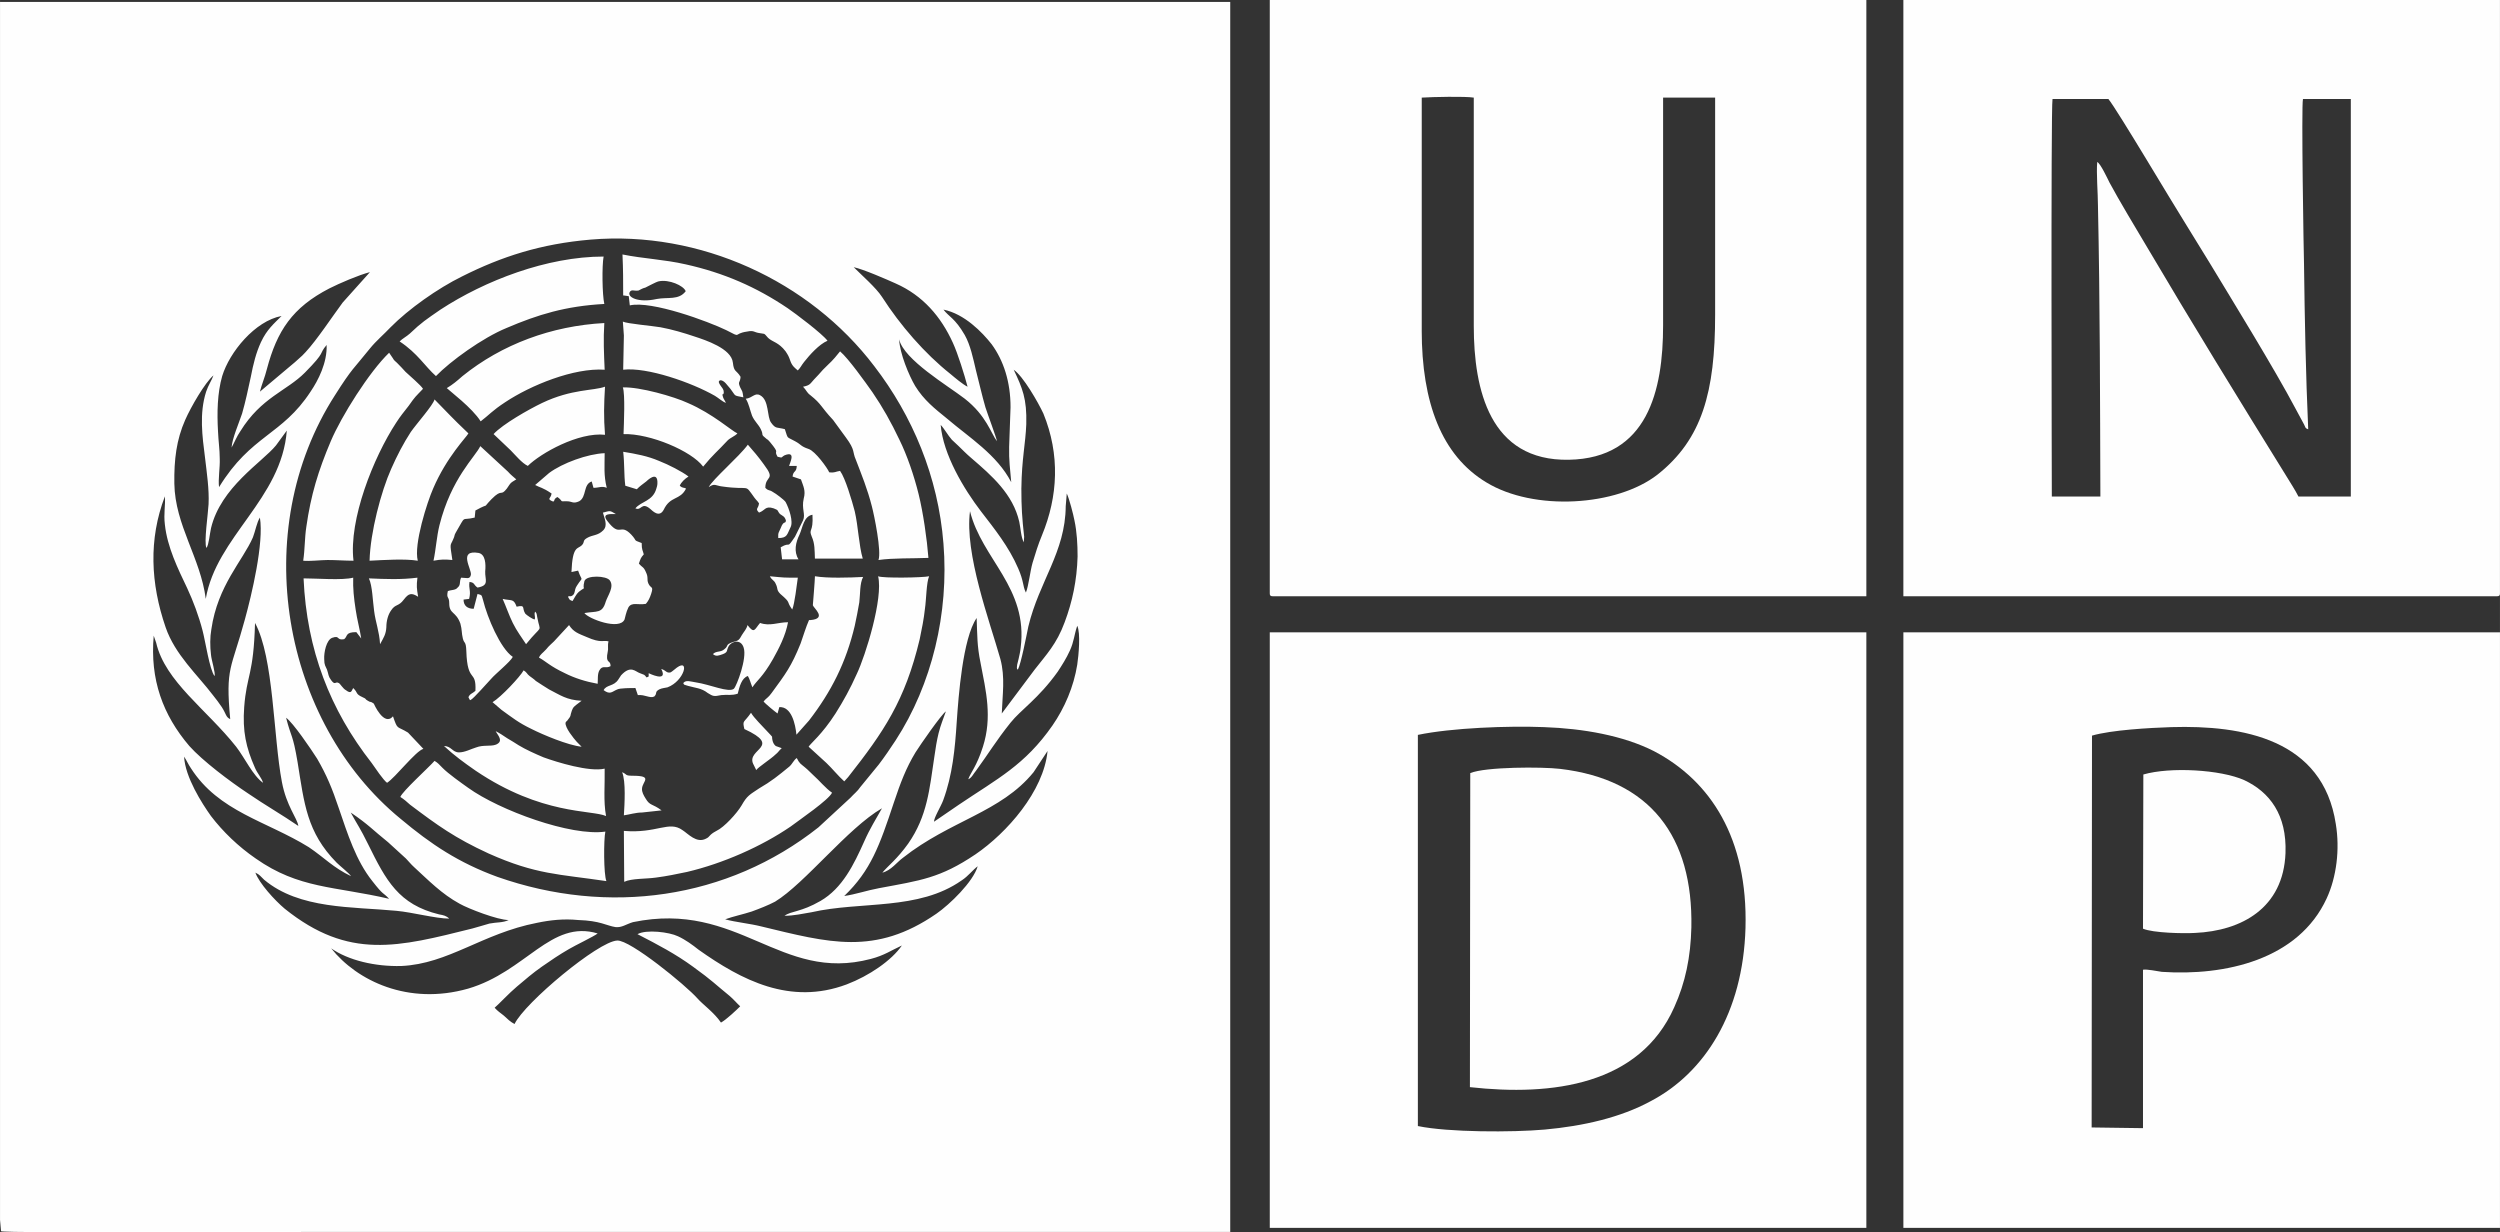
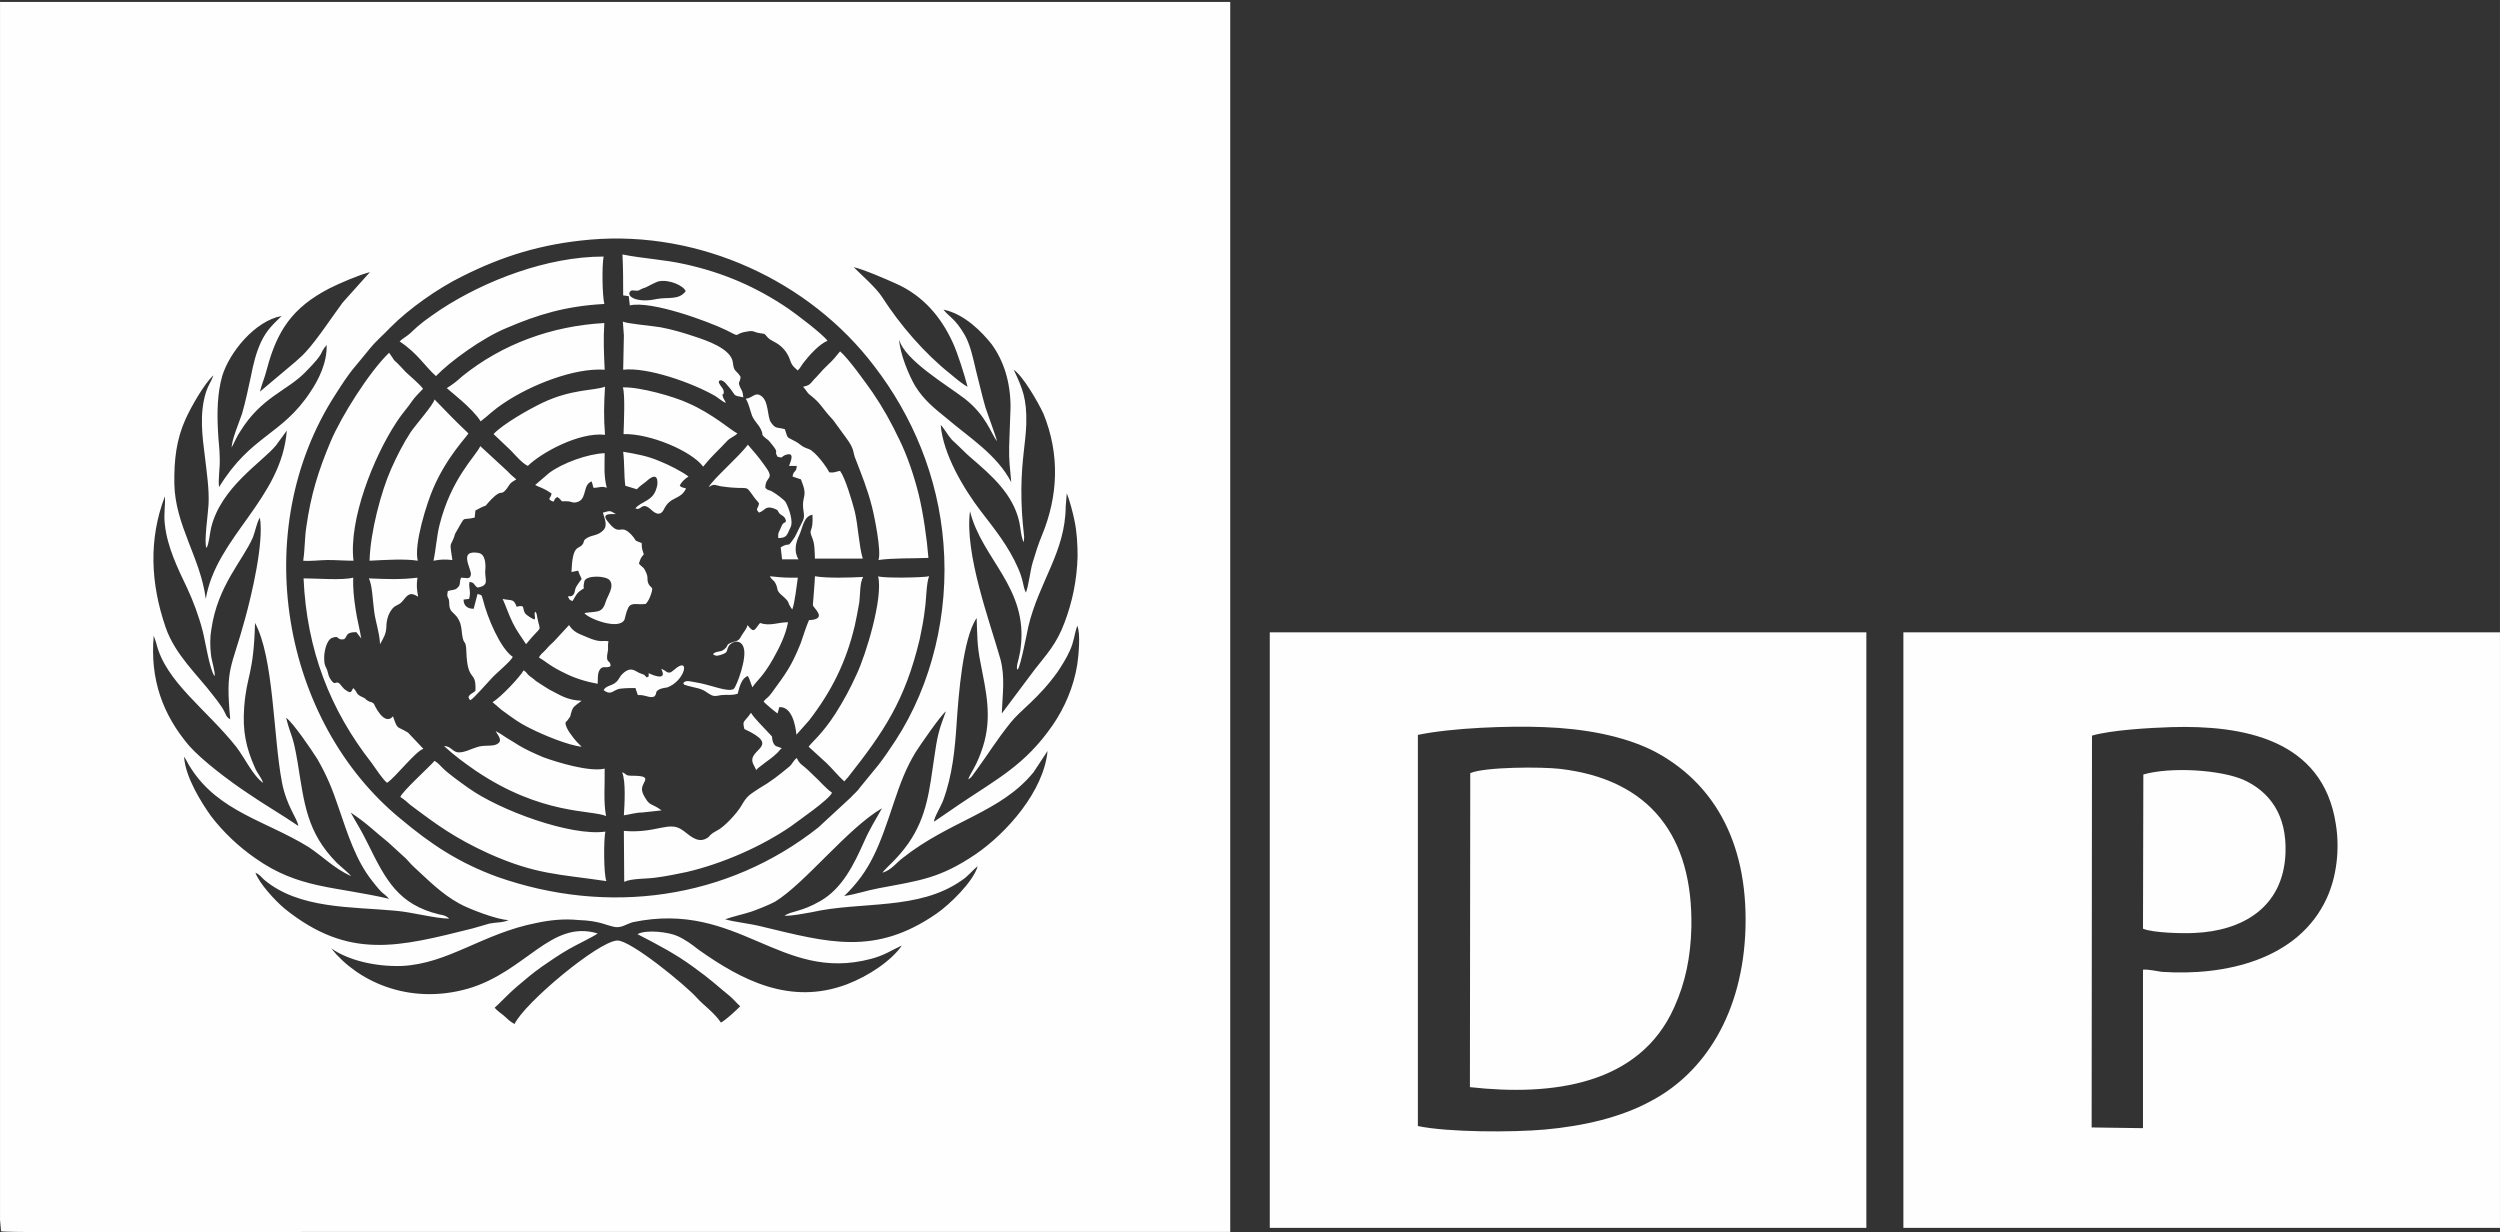
<svg xmlns="http://www.w3.org/2000/svg" xml:space="preserve" width="33.694mm" height="16.61mm" version="1.1" style="shape-rendering:geometricPrecision; text-rendering:geometricPrecision; image-rendering:optimizeQuality; fill-rule:evenodd; clip-rule:evenodd" viewBox="0 0 2077.38 1024.1">
  <rect x="0" y="0" width="2077.38" height="1024.1" fill="#333333" stroke="none" />
  <defs>
    <style type="text/css"> .fil0 {fill:#FEFEFE} </style>
  </defs>
  <g id="Capa_x0020_1">
    <g id="_2942995960736">
      <path class="fil0" d="M-0 1.61l0 958.03 0 12.94 0 41.14 0.87 9.4c1.74,1.76 245.55,0.59 254.26,0.59 255.71,0 511.42,0 767.13,0l0 -1022.1 -1022.25 0zm215.95 323.85l25.83 -21.75c2.32,-1.76 4.06,-3.52 6.1,-5.29 2.61,-2.35 4.06,-3.53 6.09,-5.88 9.29,-9.99 22.06,-29.38 30.77,-41.14l22.64 -25.27c-9.29,2.35 -25.54,9.4 -33.67,13.51 -30.77,15.87 -43.53,35.27 -51.95,67.01 -1.74,7.05 -4.36,12.93 -5.81,18.81zm588.04 -4.12c-2.61,-9.99 -8.13,-27.62 -12.19,-36.44 -9.87,-21.75 -24.96,-39.38 -47.6,-49.37 -7.84,-3.53 -26.7,-11.75 -34.83,-13.52 6.39,6.47 18.58,17.05 23.51,24.69 15.09,23.52 35.41,47.02 56.89,64.07 3.48,2.94 10.45,8.82 14.22,10.58zm-622 83.46c26.7,-43.49 52.25,-42.91 76.04,-79.34 6.39,-9.41 13.93,-24.1 13.35,-38.79 -6.97,8.22 0,4.7 -18,22.92 -15.09,15.28 -36.28,20.57 -53.7,48.78 -2.9,4.11 -4.93,9.4 -7.25,13.52 0.29,-7.05 6.38,-21.16 8.71,-28.21 2.9,-9.99 4.94,-19.99 7.26,-30.56 2.03,-10.58 4.35,-19.99 8.42,-28.8 4.94,-10.58 10.74,-15.28 17.13,-21.75 -22.06,4.12 -43.25,29.98 -49.34,49.96 -4.06,14.11 -4.35,30.57 -3.48,45.85 0.29,7.64 1.45,15.28 1.45,22.92 0.29,7.05 -1.45,17.05 -0.58,23.51zm646.39 -38.2c-4.94,-6.47 -8.71,-21.16 -26.7,-35.27 -14.51,-11.17 -50.51,-32.33 -54.57,-49.37 0.58,11.76 8.13,29.98 13.35,38.79 7.25,11.75 16.25,18.81 26.41,27.04 18.57,15.87 41.51,29.98 53.41,52.9 -0.88,-10.58 -2.03,-18.23 -1.74,-29.39l1.17 -32.91c0,-21.16 -5.81,-38.79 -15.68,-52.31 -7.84,-9.99 -22.63,-25.27 -40.05,-28.8 4.35,5.88 9.57,7.05 17.71,21.16 4.64,8.23 6.96,19.4 9.29,29.39 2.61,9.99 4.93,20.57 7.84,30.56 1.45,4.7 9.58,26.45 9.58,28.21zm-657.42 131.07c8.71,-51.72 62.99,-82.87 67.34,-139.88l-9 12.34c-11.6,14.11 -45.86,34.67 -53.98,68.76 -1.16,5.29 -1.74,13.52 -3.77,16.46 -2.32,-4.11 1.45,-29.38 1.74,-36.44 0.58,-12.34 -1.46,-25.86 -2.9,-38.2 -2.32,-18.23 -4.93,-37.03 0.87,-55.25 1.74,-5.29 4.64,-9.41 6.1,-13.52 -6.97,5.88 -18.58,25.86 -23.51,37.03 -7.26,16.46 -9.29,32.92 -9,52.9 0.58,34.67 21.77,61.71 26.12,95.8zm677.73 -92.28c0,16.46 0.58,24.69 2.32,40.56l-0.29 4.7c-2.32,-4.12 -2.61,-11.76 -3.77,-17.05 -5.22,-22.92 -22.64,-38.2 -39.76,-52.89 -2.61,-2.36 -3.48,-2.94 -5.8,-5.29 -3.49,-3.53 -6.68,-6.47 -10.45,-9.99 -3.19,-3.53 -6.39,-9.4 -9.29,-12.34 2.03,24.69 19.45,53.49 33.38,71.7 11.32,14.7 23.22,29.39 31.06,47.61 4.64,10.58 3.77,14.69 6.1,19.4 0,0 0.29,0.59 0.29,0.59 2.32,-5.88 3.48,-17.63 5.51,-24.69 2.32,-7.64 4.64,-15.28 7.84,-22.92 13.35,-32.33 15.09,-67.01 1.17,-101.1 -4.36,-9.4 -16.84,-31.15 -24.67,-36.44 7.26,15.28 11.03,24.1 10.45,45.26 -0.58,15.87 -3.77,28.8 -4.06,52.89zm-657.41 192.2c-4.07,-43.5 0.87,-41.15 12.19,-82.88 5.51,-19.98 15.96,-63.48 12.48,-84.64 -2.61,4.12 -3.77,11.17 -5.81,16.46 -8.42,19.4 -29.31,39.97 -34.54,76.41 -1.16,6.47 -1.16,14.11 -0.29,21.16 0.29,4.11 4.06,15.87 2.9,17.63 -4.06,-5.29 -7.55,-28.8 -9.87,-37.62 -3.19,-12.34 -7.84,-24.69 -12.77,-35.27 -7.84,-16.46 -16.54,-34.09 -18.58,-52.89 -1.16,-9.41 0.58,-15.87 0,-23.52 -13.64,35.86 -11.9,72.3 0.58,108.74 7.84,22.92 26.41,39.38 39.77,57.01 2.32,2.94 4.64,5.88 6.96,9.41 3.78,5.88 3.19,8.22 6.97,9.99zm694.28 -176.92c-0.3,38.2 -22.06,62.3 -31.06,99.92 -1.46,7.05 -6.1,31.15 -8.71,35.85 -0.58,-0.59 -1.16,0 -0.58,-4.11 0.29,-1.18 0.87,-3.53 1.16,-4.7 0.58,-2.93 1.45,-5.88 1.74,-9.4 6.39,-49.96 -32.21,-73.47 -42.09,-113.44 -4.64,35.27 16.26,91.11 25.25,122.84 4.06,15.28 1.74,29.39 1.16,45.26l27.29 -36.44c9.57,-12.34 18.28,-21.16 24.96,-39.38 6.39,-17.04 10.16,-34.67 10.74,-54.66 0,-9.99 -0.58,-20.57 -2.61,-29.98 -0.87,-4.7 -4.35,-18.23 -6.38,-22.34l-0.87 10.58zm-512.3 342.66c-11.03,0 -30.77,-5.29 -43.82,-6.47 -36.57,-3.53 -80.69,-1.18 -110,-25.86 -3.19,-2.93 -3.48,-4.11 -7.26,-5.88 3.19,8.82 15.96,22.92 24.38,29.98 53.41,42.91 94.62,31.74 155.87,16.46 4.64,-1.18 9.86,-2.94 14.22,-4.11 5.81,-1.18 11.32,-0.59 15.97,-2.94 -9,0 -33.39,-9.4 -40.64,-13.51 -15.09,-8.23 -25.83,-19.4 -38.02,-30.57 -2.61,-2.35 -4.35,-4.7 -6.68,-7.05l-14.8 -13.51c-12.48,-9.99 -16.25,-14.69 -31.06,-24.69 6.09,11.17 7.55,12.34 14.51,26.45 14.8,29.98 25.25,49.96 58.92,58.19 3.48,0.59 6.1,1.17 8.42,3.53zm-154.7 -112.85c-8.42,-5.88 -15.09,-20.57 -22.35,-29.98 -24.67,-31.15 -58.92,-54.07 -66.47,-86.4l-2.03 -5.88c-3.19,36.44 7.55,65.83 29.6,91.69 11.03,12.34 33.67,29.39 48.77,39.38 13.64,9.4 29.02,18.22 41.8,27.04 -0.88,-6.47 -9.87,-16.46 -13.64,-36.44 -7.26,-38.21 -6.68,-103.44 -22.35,-132.24 -1.17,43.49 -6.97,42.91 -9,69.94 -1.46,19.98 1.45,33.5 9,50.54 2.03,4.7 5.51,8.23 6.68,12.34zm557.57 32.33l20.61 -14.11c32.22,-21.75 54.86,-32.91 77.78,-65.83 10.16,-14.69 17.71,-32.33 20.61,-50.54 1.17,-7.64 2.9,-26.45 0,-32.33 -2.61,7.64 -2.61,12.93 -6.1,20.57 -2.9,6.47 -6.67,12.34 -10.15,17.63 -15.97,22.34 -30.77,31.74 -39.18,42.32 -12.2,15.28 -18,25.27 -28.74,39.97 -2.03,2.35 -3.48,5.88 -6.39,7.05 1.74,-5.29 6.97,-10.58 12.19,-27.04 7.84,-24.69 2.61,-45.85 -2.03,-69.94 -2.9,-14.11 -2.61,-22.34 -3.19,-37.03 -11.61,17.05 -15.09,65.24 -16.55,86.4 -1.45,22.33 -3.48,44.08 -11.31,65.24 -1.74,4.7 -7.84,14.69 -7.55,17.63zm-173.57 81.11c8.42,2.35 20.61,3.53 29.9,5.88 56.01,13.52 94.62,24.69 145.7,-10.58 11.03,-7.64 30.48,-26.45 34.25,-39.38 -4.06,2.94 -7.84,8.23 -13.35,11.76 -35.99,25.27 -83.3,17.04 -124.81,26.45 -6.97,1.17 -14.8,2.93 -22.35,2.93 5.51,-4.11 13.64,-2.93 29.9,-12.34 18.28,-10.58 27.86,-30.56 36.28,-49.37 4.94,-11.17 9.58,-18.23 14.8,-27.63 -28.44,16.46 -63.86,62.3 -88.81,77.59 -5.51,2.93 -13.06,5.88 -19.45,8.22 -7.26,2.36 -15.67,4.11 -22.06,6.47zm-310.86 -35.85c-14.8,-7.05 -22.06,-15.28 -35.12,-24.1 -35.12,-21.75 -74.89,-29.38 -98.11,-65.83 -2.03,-2.93 -3.48,-6.46 -5.52,-9.4 0.88,17.04 14.8,38.79 22.35,49.37 9.87,12.93 22.64,25.27 37.15,35.26 35.99,25.28 65.3,22.92 110.87,33.5 -5.51,-5.88 -4.35,-2.35 -13.93,-14.69 -13.64,-17.05 -20.61,-39.38 -27.86,-60.54 -5.51,-16.46 -10.15,-27.62 -17.99,-41.14 -5.23,-8.23 -20.03,-29.98 -25.83,-34.09 4.35,17.04 5.51,12.93 9.57,37.02 5.52,34.1 7.55,58.19 32.51,83.47 2.32,2.35 10.45,8.82 11.9,11.17zm409.83 16.46c8.71,-1.18 19.16,-4.7 28.74,-6.47 34.54,-6.46 50.79,-8.22 80.4,-28.21 25.83,-17.63 56.6,-52.31 59.79,-85.81l-11.62 17.63c-27.28,33.5 -69.08,39.97 -108.55,71.12 -4.93,3.53 -9.87,10.58 -17.12,12.34 4.93,-5.88 12.19,-11.17 21.47,-24.1 15.96,-22.92 17.71,-45.25 21.77,-72.29 0.87,-6.47 2.03,-13.51 3.48,-19.4 1.74,-7.05 4.06,-12.34 6.09,-18.22 -4.06,2.94 -21.18,27.62 -25.25,34.09 -7.84,12.93 -12.49,25.27 -18,41.73 -11.9,35.85 -19.16,56.43 -41.22,77.59zm-426.37 43.49c21.47,27.04 64.15,47.61 113.77,33.5 48.18,-14.11 68.79,-57.6 107.69,-45.85 -2.9,2.36 -18.87,9.99 -23.8,12.94 -8.13,4.7 -15.09,9.4 -22.64,14.69 -7.55,5.29 -13.64,10.58 -20.61,16.46 -6.38,5.29 -15.67,15.28 -18.58,17.63 2.61,2.94 4.64,4.11 7.55,6.47 3.19,2.93 5.52,5.29 9,7.05 8.42,-17.63 69.66,-68.77 85.33,-69.36 10.74,-0.58 56.89,37.04 66.76,48.2 4.06,4.7 13.93,11.75 19.45,19.98 4.35,-2.35 13.06,-10.58 15.96,-13.51 -3.19,-2.94 -5.51,-5.88 -9,-8.82 -11.61,-9.41 -13.93,-12.34 -30.19,-24.1 -14.51,-10.58 -29.03,-18.22 -46.15,-27.04 7.25,-4.11 26.41,-1.76 33.66,1.76 6.39,2.94 11.91,7.05 17.13,11.17 35.7,25.27 76.04,46.43 123.07,28.8 18.58,-7.05 37.44,-19.98 45.86,-32.33 -9,4.11 -14.51,8.23 -25.83,11.17 -75.47,19.98 -109.71,-48.78 -197.66,-30.56 -5.81,1.76 -9.29,4.7 -14.51,4.11 -7.55,-1.17 -12.49,-5.29 -31.06,-5.88 -11.91,-1.17 -22.94,0 -34.25,2.36 -45.28,8.81 -73.44,34.09 -112.62,35.85 -21.77,0.59 -44.12,-4.7 -58.34,-14.69zm215.66 -588.93c-41.51,3.53 -74.02,14.1 -106.82,30.56 -20.32,9.99 -44.4,27.04 -59.5,42.31 -5.52,5.88 -11.9,11.17 -17.13,17.63 -13.64,17.05 -14.51,15.88 -29.03,38.79 -72.56,112.85 -43.82,271.55 54.57,352.07 25.25,21.16 48.18,36.44 80.4,48.2 92.01,32.33 190.98,18.8 266.74,-41.14l26.7 -24.69c2.61,-2.94 5.8,-5.29 8.12,-8.82l15.39 -18.8c4.93,-6.47 9.29,-12.94 13.93,-19.98 30.19,-46.44 44.41,-105.8 39.77,-163.4 -4.36,-55.84 -25.83,-106.39 -57.47,-147.53 -53.98,-71.12 -145.12,-112.85 -235.68,-105.21zm26.99 46.43c0,0 0.29,0 0.58,0l4.06 0.59 0.87 7.64c18.29,-4.11 65.59,13.52 80.11,20.57 13.64,7.05 4.93,2.93 17.42,1.18 5.51,-1.18 5.8,0.59 9.57,1.17 5.52,1.18 3.77,-0.59 7.84,4.11 3.77,3.53 8.7,3.53 14.51,11.17 2.32,3.53 2.61,4.11 4.06,8.23 1.45,4.11 4.06,5.88 6.1,7.64 2.32,-2.35 2.9,-4.12 5.22,-7.05 4.64,-5.88 12.49,-14.7 19.45,-17.63 -4.35,-5.88 -26.99,-22.92 -33.08,-27.04 -26.12,-17.63 -53.12,-29.39 -84.76,-36.44 -18,-4.11 -35.12,-4.7 -52.53,-8.22 0.58,12.34 0.58,21.75 0.58,34.09zm-16.84 180.44c1.17,4.7 4.35,10.58 0.29,14.69 -4.64,4.7 -8.71,3.53 -13.64,6.47 -3.78,2.35 -1.46,2.94 -4.07,5.88 -3.48,3.53 -7.83,0 -8.71,22.34l5.52 -1.18c3.48,9.99 4.35,4.11 -0.88,12.34 -2.9,4.11 -0.87,7.05 -4.64,8.82 -1.74,0.59 -1.74,-0.59 -2.9,0.59 1.74,2.94 0.88,2.36 3.78,3.53 1.45,-2.35 3.19,-5.88 5.22,-7.64 7.55,-5.88 2.32,0.59 4.64,-8.82 1.45,-5.29 18.58,-4.7 21.19,-0.59 3.77,5.29 -1.74,12.34 -3.48,17.63 -2.9,9.99 -7.26,7.64 -17.71,9.4 3.19,4.7 29.32,14.69 33.38,5.29 0.58,-1.76 1.16,-5.88 3.19,-9.99 2.9,-4.7 7.84,-1.76 14.51,-2.94 2.03,-2.35 3.19,-4.7 4.36,-8.22 2.32,-7.05 -0.29,-4.11 -2.32,-8.82 -1.46,-3.53 0.29,-4.7 -2.03,-9.4 -2.03,-4.7 -2.9,-3.53 -5.8,-7.05 1.45,-4.12 1.45,-4.7 4.06,-7.64 -0.87,-3.53 -1.74,-3.53 -1.74,-9.41 -7.84,-2.93 -3.19,-1.17 -8.71,-7.05 -9.57,-9.99 -9,2.94 -19.74,-11.17 -5.22,-6.47 2.32,-5.88 6.97,-5.88 -5.22,-2.94 -4.06,-2.94 -10.74,-1.18zm-249.04 39.97c4.94,0.59 14.8,-0.59 20.32,-0.59 7.26,0 14.22,0.59 21.47,0.59 -4.06,-34.1 16.55,-85.82 35.41,-114.62 3.77,-5.88 6.38,-8.82 10.45,-14.11 5.8,-8.22 5.22,-7.05 11.9,-14.11 -1.74,-2.93 -10.74,-10.58 -14.51,-14.1 -2.61,-2.94 -4.35,-4.7 -7.26,-7.65 -1.16,-1.17 -2.32,-1.76 -3.19,-3.53l-3.19 -4.7c-16.54,15.88 -39.76,52.9 -48.47,73.47 -10.45,24.68 -16.55,44.67 -20.32,71.11 -1.45,9.41 -1.16,18.81 -2.61,28.22zm55.15 0c11.9,-0.59 29.32,-1.77 40.05,0 -3.48,-13.52 7.84,-48.79 12.77,-59.95 11.32,-26.45 27.86,-42.91 29.31,-45.85 -14.8,-14.11 -15.38,-15.28 -28.15,-28.21 -1.16,4.7 -14.8,19.99 -19.74,27.04 -6.1,9.41 -11.32,19.4 -16.25,30.57 -8.42,18.8 -17.42,52.89 -18,76.41zm53.12 0c6.68,-1.18 9,-1.18 15.67,-0.59 -2.32,-15.28 -1.74,-11.17 0.87,-17.63 1.17,-2.35 0.58,-2.93 2.03,-5.29 9,-15.28 3.77,-9.4 15.67,-12.34l0.58 -5.88c13.93,-7.64 4.35,0 13.35,-9.4 9.29,-9.41 7.25,-1.76 12.77,-8.82 4.06,-5.88 2.32,-4.11 7.84,-7.64 -2.61,-2.36 -4.35,-3.53 -6.96,-6.47l-22.94 -21.16c-4.06,8.82 -24.09,26.45 -33.96,65.83 -2.32,9.4 -2.9,19.98 -4.93,29.39zm259.48 -134.6c2.61,4.11 3.48,9.4 5.23,14.11 2.03,4.7 5.22,7.05 7.25,11.17 2.9,5.88 -0.87,3.53 4.94,8.23 1.17,0.59 1.46,1.17 2.61,2.35 9.29,11.17 2.61,5.88 6.38,12.34 4.65,1.18 2.61,0.59 5.81,-1.18 10.16,-4.11 4.06,7.05 3.77,8.82l6.39 0c-0.3,5.88 -2.9,3.53 -3.49,8.82l6.97 2.36c2.03,5.88 4.06,9.4 2.32,15.86 -2.03,8.82 1.74,12.94 -0.58,18.23l-6.68 13.51c-7.55,11.17 -2.9,3.53 -11.9,8.82l1.16 9.99 13.64 0c-4.06,-6.47 -2.32,-14.11 0.87,-20.57 2.61,-5.88 3.48,-15.28 10.74,-16.46 0.87,15.28 -3.48,11.17 -0.58,18.22 2.61,5.88 2.32,11.17 2.61,18.22l39.76 0c-3.19,-10.57 -3.77,-27.03 -6.68,-39.38 -2.32,-8.81 -7.84,-27.62 -12.19,-33.5 -4.06,0.59 -4.06,1.77 -9,1.18 -1.46,-3.53 -11.61,-17.63 -17.13,-19.39 -6.96,-2.36 -5.8,-3.53 -11.32,-6.47 -7.26,-4.12 -5.51,-1.18 -8.42,-9.99 -6.39,-1.76 -7.55,0 -11.32,-5.29 -3.77,-4.7 -1.45,-18.81 -9.29,-22.92 -4.35,-2.35 -6.38,2.36 -11.9,2.94zm47.6 -9.99c2.9,2.94 2.9,4.7 6.09,7.05 9.58,7.64 8.42,9.41 18.87,20.57l10.73 14.69c7.84,10.58 5.23,11.76 8.13,18.23 4.94,12.93 9.58,24.09 13.35,38.79 2.03,7.65 8.13,37.62 5.51,44.67 12.2,-1.76 27.87,-1.18 41.51,-1.76 -1.17,-15.28 -4.36,-37.62 -8.13,-52.89 -3.77,-15.28 -9.57,-32.33 -15.96,-45.26 -6.97,-14.69 -13.93,-27.04 -22.35,-39.38 -5.8,-8.23 -20.03,-28.21 -26.99,-34.09 -7.55,9.4 -6.68,7.64 -14.22,15.28 -2.61,2.94 -4.64,5.29 -7.55,8.23 -3.19,3.53 -3.19,4.7 -9,5.88zm-78.37 83.46c4.94,-3.53 5.81,-1.18 11.03,-0.59 24.67,3.53 18,-2.94 26.99,9.4 1.74,2.36 2.32,2.36 3.77,4.7 -0.58,4.7 -3.48,4.11 0,7.64 5.23,-1.76 4.94,-5.88 12.19,-3.53 4.65,1.76 2.61,1.76 5.23,4.7 2.32,1.76 3.77,1.76 4.93,5.29 -0.29,3.53 -1.74,-0.59 -4.35,6.46 -1.45,3.53 -2.32,3.53 -2.03,8.23 7.55,0 7.26,-2.94 10.16,-8.82 2.61,-4.7 -1.16,-15.87 -4.06,-21.16 -1.16,-1.76 -8.13,-7.05 -10.45,-8.23 -3.48,-2.35 -3.48,-0.59 -6.38,-3.53 0,-10.57 9,-5.88 -1.17,-19.39 -4.64,-6.47 -8.71,-11.17 -13.35,-16.46 -7.26,9.99 -29.32,28.81 -32.51,35.27zm42.67 112.85c-4.64,5.28 -4.64,9.4 -10.44,1.76 -0.88,3.53 -2.9,5.3 -4.65,8.23 -2.32,4.11 -2.61,4.7 -7.54,5.88 -6.68,2.35 -3.19,2.93 -6.97,5.88 -3.19,2.93 -6.68,1.17 -9.58,4.11 2.61,2.35 4.94,1.18 8.42,0 4.35,-1.76 2.61,-2.94 4.64,-6.47 2.32,-4.11 10.16,-6.46 12.49,1.18 2.9,8.82 -5.8,31.74 -8.13,34.09 -4.36,3.53 -19.74,-3.53 -31.64,-5.29 -4.35,-0.59 -8.13,-2.35 -10.44,0.59 0.87,1.76 0.29,1.17 4.06,2.35 6.09,1.76 11.03,1.76 16.25,5.88 4.64,2.94 5.22,2.94 11.32,1.76 5.51,-0.59 8.13,0.59 13.64,-1.17 1.45,-5.88 3.19,-12.94 8.42,-14.7 1.74,2.94 2.03,5.29 3.77,9.41 3.77,-5.88 8.42,-8.23 17.12,-23.52 4.94,-8.81 10.45,-19.4 12.49,-30.56 -8.42,0 -15.09,3.53 -23.23,0.59zm40.64 -2.36c-2.61,5.88 -4.64,12.93 -6.96,19.4 -7.84,19.4 -12.49,25.27 -24.09,41.14 -2.9,4.12 -4.35,4.12 -6.68,7.05 1.17,1.76 9.87,8.82 11.61,9.99l1.46 -5.29c10.15,-0.59 13.35,14.11 14.22,22.92l10.45 -11.76c18.58,-24.1 30.77,-48.2 38.02,-78.76 1.46,-6.47 2.61,-12.93 3.77,-19.4 0.87,-7.05 0.29,-15.87 3.19,-21.16 -11.03,0.59 -29.9,1.18 -40.05,-0.59 0,2.93 -1.74,24.09 -1.74,24.09 0.58,2.36 12.19,11.17 -2.03,12.34l-1.16 0zm-0.29 105.21l14.8 13.52c4.94,4.7 9.58,10.58 14.8,15.28l3.19 -3.53c29.61,-37.62 47.31,-63.47 59.5,-114.61 1.74,-8.23 3.48,-17.05 4.35,-25.27 1.16,-7.64 1.16,-21.75 3.48,-27.04 -4.94,1.17 -38.6,1.76 -42.38,0 4.36,18.22 -10.44,65.83 -17.7,81.11 -5.51,12.34 -11.03,22.34 -17.71,32.92 -11.32,17.63 -20.61,24.69 -22.35,27.62zm-153.54 69.95l0.29 42.31c6.09,-2.93 18.28,-2.35 26.41,-3.53 9,-1.17 17.41,-2.94 25.83,-4.7 29.89,-7.05 61.82,-21.16 85.91,-37.62 7.84,-5.88 31.93,-22.34 34.54,-28.21 -5.22,-3.53 -11.02,-10.58 -15.09,-14.11 -2.61,-2.36 -4.64,-4.7 -7.55,-7.05 -3.48,-2.94 -4.35,-2.94 -6.67,-7.65 -2.61,1.77 -3.49,4.7 -6.1,7.05 -9.29,7.65 -15.09,12.35 -25.25,18.23 -7.84,5.29 -9.86,5.88 -14.51,14.11 -3.77,6.46 -14.51,18.22 -20.89,21.16 -6.68,3.53 -4.93,4.7 -8.71,6.46 -7.84,4.11 -14.8,-4.11 -19.45,-7.05 -11.32,-8.22 -21.19,2.94 -48.76,0.59zm100.13 -84.64c31.93,14.69 1.74,16.46 7.26,28.8l2.61 5.29c1.45,-2.35 12.48,-9.4 15.96,-12.93 2.32,-1.76 2.61,-2.94 5.22,-5.29l-4.93 -1.76c-1.45,-1.18 -2.03,-2.35 -2.61,-4.12 -1.45,-5.88 1.74,-1.17 -5.22,-8.81 -3.19,-3.53 -10.45,-10.58 -12.77,-14.7 -6.1,8.82 -7.26,5.88 -5.52,13.52zm-100.13 71.7c4.35,-0.59 9.86,-2.35 15.09,-2.35 5.51,-0.59 11.32,-1.18 16.25,-1.76 -7.84,-5.88 -9.58,-3.53 -13.35,-9.99 -1.45,-2.35 -3.19,-5.29 -2.9,-8.22 0.29,-5.88 9.57,-10.58 -7.84,-10.58 -6.67,0 -4.35,-1.18 -8.7,-2.94 3.19,7.65 2.03,26.45 1.45,35.85zm31.06 -121.66c6.1,11.76 -10.45,3.53 -10.45,3.53 0,4.11 0.29,2.35 -1.74,3.53 -2.32,-2.94 -1.45,-1.76 -5.51,-3.53 -3.77,-1.18 -7.55,-7.05 -15.67,1.76l-2.32 3.53c-3.77,5.88 -9.86,4.11 -12.19,8.82 5.52,4.11 6.97,1.17 11.32,-0.59 2.03,-1.18 11.9,-1.18 15.09,-1.18l2.03 5.88c6.09,-0.59 9.86,2.94 13.64,1.18 2.9,-2.94 0,-3.53 4.06,-5.88 2.32,-1.18 4.65,-1.18 6.97,-1.76 13.93,-5.3 18.58,-24.1 7.84,-16.46 -1.74,1.18 -4.06,3.53 -5.51,4.12 -3.48,0.59 -3.48,-1.77 -7.55,-2.94zm-101.59 -9.4c5.52,2.93 9,7.05 21.48,12.93 8.13,4.11 17.41,7.05 27.28,8.82 0.29,-3.53 -0.29,-8.23 1.45,-11.17 2.61,-4.7 5.52,-1.17 9.29,-3.52 0,-5.88 -4.64,-1.18 -2.32,-12.34 0.58,-1.76 -0.29,-4.7 0.58,-8.23 -4.35,-1.18 -6.09,1.76 -17.99,-3.53 -6.97,-2.93 -11.03,-4.11 -14.8,-9.99l-12.49 13.52c-2.32,2.35 -4.06,3.53 -6.38,6.47 -3.19,3.53 -4.93,4.11 -6.1,7.05zm-38.6 37.02l7.55 6.47c9,6.47 13.93,10.58 24.96,15.87 9.29,4.7 30.19,13.52 41.51,14.69l-4.06 -4.11c-2.61,-2.94 -9.86,-11.76 -9.29,-15.87 0.87,-1.76 0.58,-0.59 1.45,-1.76 3.77,-4.7 2.03,-3.53 3.77,-8.23 1.17,-2.93 1.46,-2.93 3.48,-4.7l4.64 -3.53c-12.48,-0.59 -17.7,-4.7 -26.99,-9.4 -4.64,-2.94 -6.67,-4.12 -11.03,-7.06 -1.74,-1.76 -3.77,-2.93 -5.22,-4.11 -2.32,-1.76 -2.03,-2.93 -4.93,-4.7 -2.9,5.3 -18.87,22.34 -25.83,26.45zm-40.35 36.44c9,8.23 16.26,13.51 26.41,20.57 54.86,37.02 96.37,32.33 108.27,37.62 -2.32,-12.34 -0.87,-26.45 -1.16,-39.39 -12.77,2.94 -39.48,-5.29 -50.8,-9.4 -6.97,-2.93 -14.8,-6.46 -20.61,-9.99 -3.48,-2.36 -5.81,-3.53 -9.58,-5.88 -3.48,-2.35 -6.1,-4.11 -9.57,-5.88 1.74,3.53 6.96,8.22 0.29,11.17 -4.64,1.76 -10.45,0 -16.54,2.35 -4.07,1.18 -9.29,4.12 -14.22,4.12 -5.52,0 -6.39,-5.29 -12.49,-5.29zm-36.28 42.32c2.9,1.76 5.51,4.11 8.13,6.46 22.64,17.05 37.15,27.63 65.3,40.56 39.47,17.63 58.34,17.04 97.82,22.92 -2.32,-5.29 -2.32,-34.68 -0.87,-41.14 -28.45,4.11 -87.95,-17.63 -114.07,-36.44 -5.8,-4.11 -16.54,-11.75 -21.18,-16.46 -2.9,-2.93 -3.77,-4.11 -6.68,-5.88 -5.22,5.88 -26.7,25.27 -28.44,29.98zm-80.4 -181.62c2.61,59.36 22.07,109.32 56.6,153.4 2.9,4.11 9.58,14.11 12.77,16.46 6.68,-4.11 23.8,-26.45 30.19,-28.21l-12.77 -13.51c-9.57,-5.88 -8.42,-1.76 -12.48,-13.52 -7.55,8.82 -15.96,-10.58 -15.96,-10.58 -3.19,-2.35 -2.32,-0.59 -4.93,-2.35 -3.19,-1.76 -0.3,-1.18 -4.35,-2.94 -6.39,-2.93 -3.48,-3.53 -7.84,-7.64 -1.45,2.35 -1.45,5.29 -6.09,1.76 -2.32,-1.18 -4.65,-5.29 -5.81,-5.88 -3.19,-1.77 -2.9,2.35 -6.38,-2.36 -2.61,-3.53 -2.03,-4.7 -3.48,-8.82 -1.17,-2.93 -2.32,-3.53 -2.32,-8.82 -0.29,-5.29 1.74,-15.87 6.68,-17.63 6.67,-2.36 3.19,2.35 9.87,1.17 3.19,-2.35 0.58,-5.88 10.15,-5.88l4.06 5.29c-1.16,-7.65 -3.48,-15.87 -4.64,-24.1 -1.46,-9.4 -2.32,-17.63 -2.03,-26.45 -9,2.36 -30.48,0.59 -41.22,0.59zm63.57 54.66c2.9,-5.28 4.93,-8.22 5.22,-14.1 0,-5.29 1.46,-10.59 4.07,-14.11 3.48,-5.3 6.09,-2.94 10.44,-8.82 4.07,-5.3 6.39,-5.88 11.9,-2.36 -1.16,-7.05 -1.45,-8.82 -0.58,-15.87 -13.35,1.76 -26.99,1.18 -40.34,0.59 2.9,5.88 3.19,18.8 4.35,27.04 1.16,9.4 4.35,17.05 4.93,27.62zm67.34 -55.25c-1.74,3.53 0,5.88 -2.9,8.23 -1.74,2.35 -5.22,1.76 -8.13,2.94 -1.45,6.46 1.16,4.11 1.16,9.99 0,9.4 5.52,6.47 9.29,17.05 1.45,5.29 0.87,7.64 2.03,12.34 1.17,4.7 2.61,1.76 2.9,10.58 0.87,27.04 8.42,14.69 7.55,32.91 -2.61,2.36 -4.64,2.36 -5.81,5.29l0.88 1.76c0,0 0.29,0 0.29,0.59 0.29,0 0.29,0 0.58,0 2.61,-1.17 14.22,-14.69 17.13,-17.63 3.48,-4.12 15.96,-14.11 17.99,-18.23 -10.45,-7.05 -21.18,-32.91 -24.67,-47.02 -1.46,-4.7 -0.58,-4.11 -4.64,-5.29l-3.19 12.34c-4.94,0 -8.42,-2.35 -8.42,-7.64l4.64 -0.59c1.74,-7.05 -0.59,-8.22 0.29,-14.1 4.64,0.59 3.19,2.35 6.68,4.7 10.15,-1.76 6.09,-6.47 6.38,-13.51 0.58,-5.88 0.29,-14.11 -5.51,-15.28 -17.42,-2.94 -5.52,13.51 -6.39,18.22 -0.87,4.11 -3.77,2.35 -8.13,2.35zm53.98 55.25c14.22,-17.63 11.91,-8.22 9.29,-22.33 -0.58,-4.11 -0.88,-3.53 -1.74,-4.7 -1.16,2.35 0.29,3.53 -0.29,6.47 -1.74,0 -6.67,-3.53 -7.84,-4.7 -3.19,-4.7 0.58,-7.64 -7.26,-5.88 -2.61,-7.05 -4.06,-4.7 -11.61,-6.47 2.9,6.47 5.23,13.52 8.42,19.99 3.48,7.05 7.26,11.75 11.03,17.63zm221.17 -28.8c2.03,-4.7 3.78,-20.57 4.65,-26.45 -12.48,0 -10.74,0 -23.22,-1.17 1.74,3.53 3.48,2.93 4.93,6.46 2.03,4.12 0.29,4.7 3.77,8.23 9.57,8.22 4.35,5.29 9.86,12.93zm-326.23 -222.76c15.09,9.99 20.89,20.57 30.18,28.8 11.91,-12.34 38.61,-31.74 58.63,-39.96 26.12,-11.17 49.05,-18.22 81.27,-19.98 -1.74,-7.65 -2.03,-31.74 -0.59,-39.39 -47.02,0 -98.68,19.99 -135.54,44.08 -11.9,8.23 -15.68,10.58 -25.54,19.98 -2.61,2.36 -6.1,4.12 -8.42,6.47zm39.18 38.79c2.32,2.35 21.19,16.46 28.15,27.62 6.97,-5.29 9.58,-8.82 20.32,-15.86 21.18,-14.11 57.18,-28.8 82.72,-27.04 -0.59,-13.51 -1.17,-25.27 -0.29,-38.79 -43.83,2.36 -85.05,17.63 -117.85,44.08 -4.64,4.12 -8.13,7.05 -13.06,9.99zm38.89 38.21l14.22 13.51c4.06,4.11 9.29,10.58 14.22,12.93 10.74,-10.58 42.09,-28.21 64.15,-25.86 -1.17,-14.69 -0.88,-25.28 0,-39.97 -9.58,3.53 -27.58,1.76 -52.25,13.52 -11.03,5.29 -32.8,17.63 -40.35,25.86zm34.54 42.31c4.36,2.35 5.81,1.76 13.64,7.05 -0.58,4.11 -3.48,4.11 -0.58,5.88 4.35,2.35 1.16,-1.18 5.51,-2.94 5.51,4.11 0.88,3.53 7.84,3.53 4.36,0 4.94,2.35 10.16,0 6.39,-3.53 3.19,-14.11 10.45,-16.46l1.45 5.29c4.64,0 6.97,-1.76 11.03,0 -2.61,-10.57 -1.74,-17.63 -1.74,-28.8 -14.22,0.59 -35.12,8.23 -46.15,16.46l-11.61 9.99zm74.89 0.59l9.58 2.94c2.9,-2.94 4.06,-3.53 7.83,-6.47 0,0 9.87,-9.99 9.29,1.77 0,1.17 -0.58,3.52 -0.87,4.11 -2.9,10.58 -12.77,10.58 -17.42,16.46 5.23,2.35 4.94,-5.88 12.48,0.59 1.46,1.18 7.26,7.65 11.03,0.59 5.52,-11.76 13.64,-7.64 18.58,-17.63 -2.03,-1.18 -2.61,0 -5.22,-2.36 1.16,-2.93 4.35,-5.88 7.26,-7.64 -5.23,-4.11 -16.84,-9.99 -24.38,-12.93 -9.57,-4.11 -19.16,-5.88 -29.89,-7.64 1.16,9.99 0.58,18.8 1.74,28.21zm-1.45 -42.9c22.05,-0.59 56.6,14.1 66.17,27.04 8.13,-9.99 12.19,-12.94 20.32,-21.75 2.32,-2.35 6.1,-3.53 8.13,-5.88 -4.36,-1.76 -20.61,-16.46 -41.22,-25.27 -11.32,-5.29 -40.06,-13.52 -53.98,-12.93 2.03,5.28 0.87,30.56 0.58,38.79zm0.29 -81.7l-0.58 28.21c19.74,-2.35 56.89,10.58 76.33,21.75 2.9,1.76 6.09,4.7 9,5.88 -0.87,-2.36 -1.74,-2.94 -2.32,-4.7 -1.45,-4.7 0.3,-0.59 0.59,-4.11 0,-2.36 -1.17,-3.53 -2.03,-4.7 -3.48,-4.7 -1.74,-4.7 -1.16,-5.29 3.48,-0.59 6.38,4.7 8.71,7.05 4.94,6.47 2.03,5.29 10.74,7.05 -0.87,-5.88 -0.58,-4.11 -2.61,-8.22 -2.32,-5.29 0,-3.53 0.29,-8.82 -3.48,-5.88 -5.51,-3.53 -6.38,-11.76 -1.17,-11.76 -22.93,-18.8 -31.93,-21.75 -8.71,-2.94 -18.58,-5.88 -28.15,-7.65 -6.68,-1.17 -27.58,-2.93 -31.35,-4.7l0.87 11.76zm51.37 -37.03c-1.74,-4.7 -13.93,-9.99 -22.35,-8.23 -2.61,0.59 -8.71,4.11 -11.32,5.29 -0.87,0 -4.64,1.76 -5.51,2.36 -3.77,0.59 -5.81,-1.18 -7.26,1.17 -2.61,4.11 6.68,9.4 22.35,5.88 9.29,-1.76 18.29,1.18 24.09,-6.46z" />
-       <path class="fil0" d="M1581.63 495.48l493.13 0c2.03,0 2.61,-0.59 2.61,-2.35l0 -493.13 -495.75 0 0 495.48zm123.36 -82.87l40.34 0c-0.29,-80.52 -0.29,-161.63 -2.03,-242.16 0,-9.4 -1.45,-27.04 -0.58,-35.85 2.61,1.17 8.42,13.51 10.16,17.04 7.54,14.11 22.34,38.79 30.77,52.9 37.44,63.48 77.2,128.13 115.81,190.43 3.19,5.29 7.84,12.34 10.45,17.63l43.53 0 0 -330.32 -39.76 0c-1.46,5.88 0.58,128.13 0.87,137.53 0.58,45.85 1.46,91.11 3.48,136.95 -2.61,-1.17 -1.74,-0.59 -3.48,-4.11l-6.97 -12.93c-17.7,-33.5 -52.54,-89.93 -71.69,-121.66 -6.97,-11.17 -13.64,-22.34 -20.61,-33.5 -9,-14.11 -56.02,-93.45 -63.28,-102.27l-46.44 0c-1.45,6.46 -0.58,324.43 -0.58,330.32z" />
-       <path class="fil0" d="M1055.12 493.13c0,1.76 0.58,2.35 2.61,2.35l493.13 0 0 -495.48 -495.74 0 0 493.13zm126.26 -218.64c0,59.95 16.54,104.03 53.7,126.36 39.47,24.1 108.26,19.98 142.23,-6.46 37.15,-29.39 47.89,-68.77 47.89,-132.84 0,-59.95 0,-120.49 0,-180.44l-43.24 0c0,62.89 0,125.78 0,189.26 0,54.08 -12.77,110.5 -78.37,111.68 -65.59,1.17 -78.95,-58.19 -78.95,-111.09 0,-62.89 0,-126.37 0,-189.84 -6.97,-1.18 -34.25,-0.59 -43.24,0l0 193.37z" />
      <path class="fil0" d="M1581.63 1020.34l495.75 0 0 -494.89 -495.75 0 0 494.89zm199.4 -376.75l-0.29 128.12c8.13,3.53 33.38,4.12 43.24,3.53 38.61,-1.76 73.43,-20.57 75.18,-66.42 1.16,-31.73 -13.06,-50.54 -34.25,-60.54 -19.74,-8.82 -61.53,-11.17 -83.88,-4.7zm-42.67 -32.33l-0.29 325.62 42.67 0.59 0 -131.66c3.48,-0.59 11.32,1.18 15.67,1.77 52.54,3.53 113.49,-9.99 137,-61.13 8.13,-17.63 11.03,-40.55 7.55,-61.71 -10.74,-70.53 -77.2,-82.29 -136.71,-80.52 -18,0.59 -49.63,2.35 -65.88,7.05z" />
      <path class="fil0" d="M1055.12 1020.34l495.74 0 0 -494.89 -495.74 0 0 494.89zm123.06 -409.66l0 325.03c25.25,5.29 78.66,5.29 105.36,2.93 32.21,-2.93 62.98,-9.99 87.94,-23.51 44.99,-23.51 76.91,-73.47 78.95,-144 2.03,-74.65 -29.03,-122.26 -76.04,-146.94 -25.54,-12.94 -58.63,-18.81 -91.43,-19.98 -29.61,-1.18 -76.63,0.59 -104.78,6.46z" />
      <path class="fil0" d="M1221.72 642.42l-0.29 260.96c68.5,7.65 141.07,-1.76 169.8,-66.41 9.29,-20.57 13.64,-41.73 14.22,-66.41 1.45,-75.23 -33.96,-122.84 -109.14,-131.66 -14.8,-1.76 -62.11,-1.76 -74.6,3.53z" />
    </g>
  </g>
</svg>